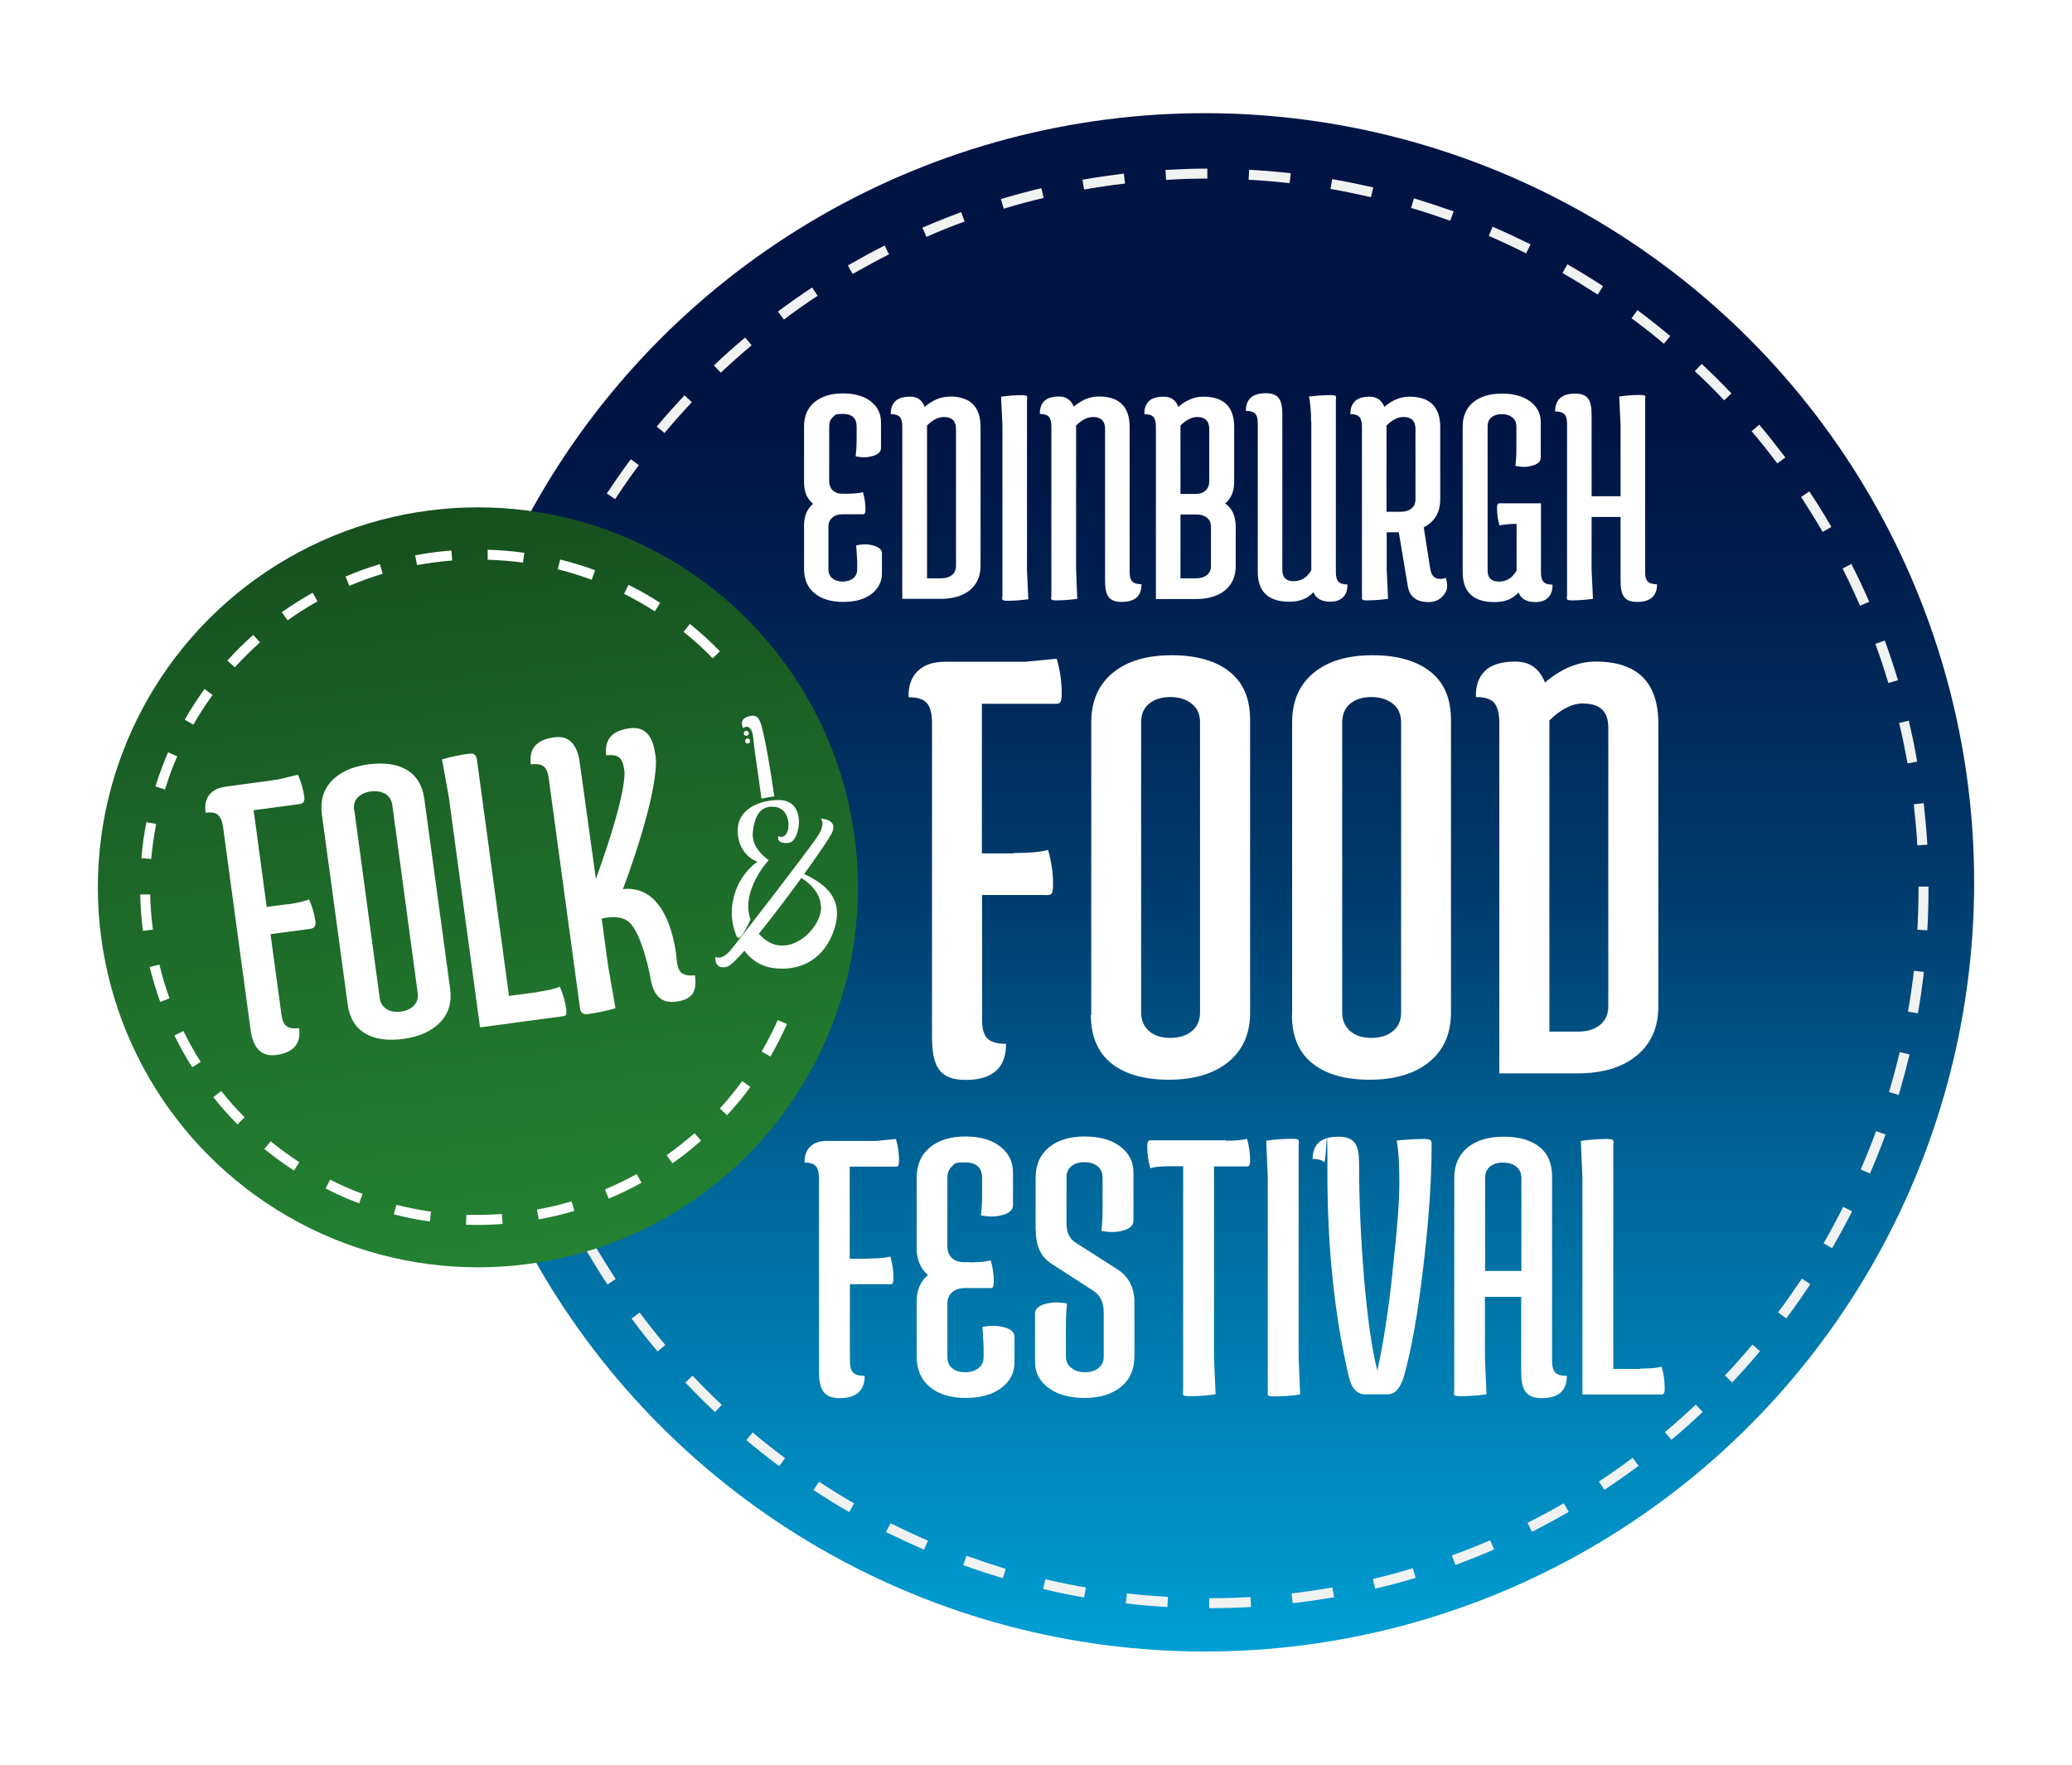
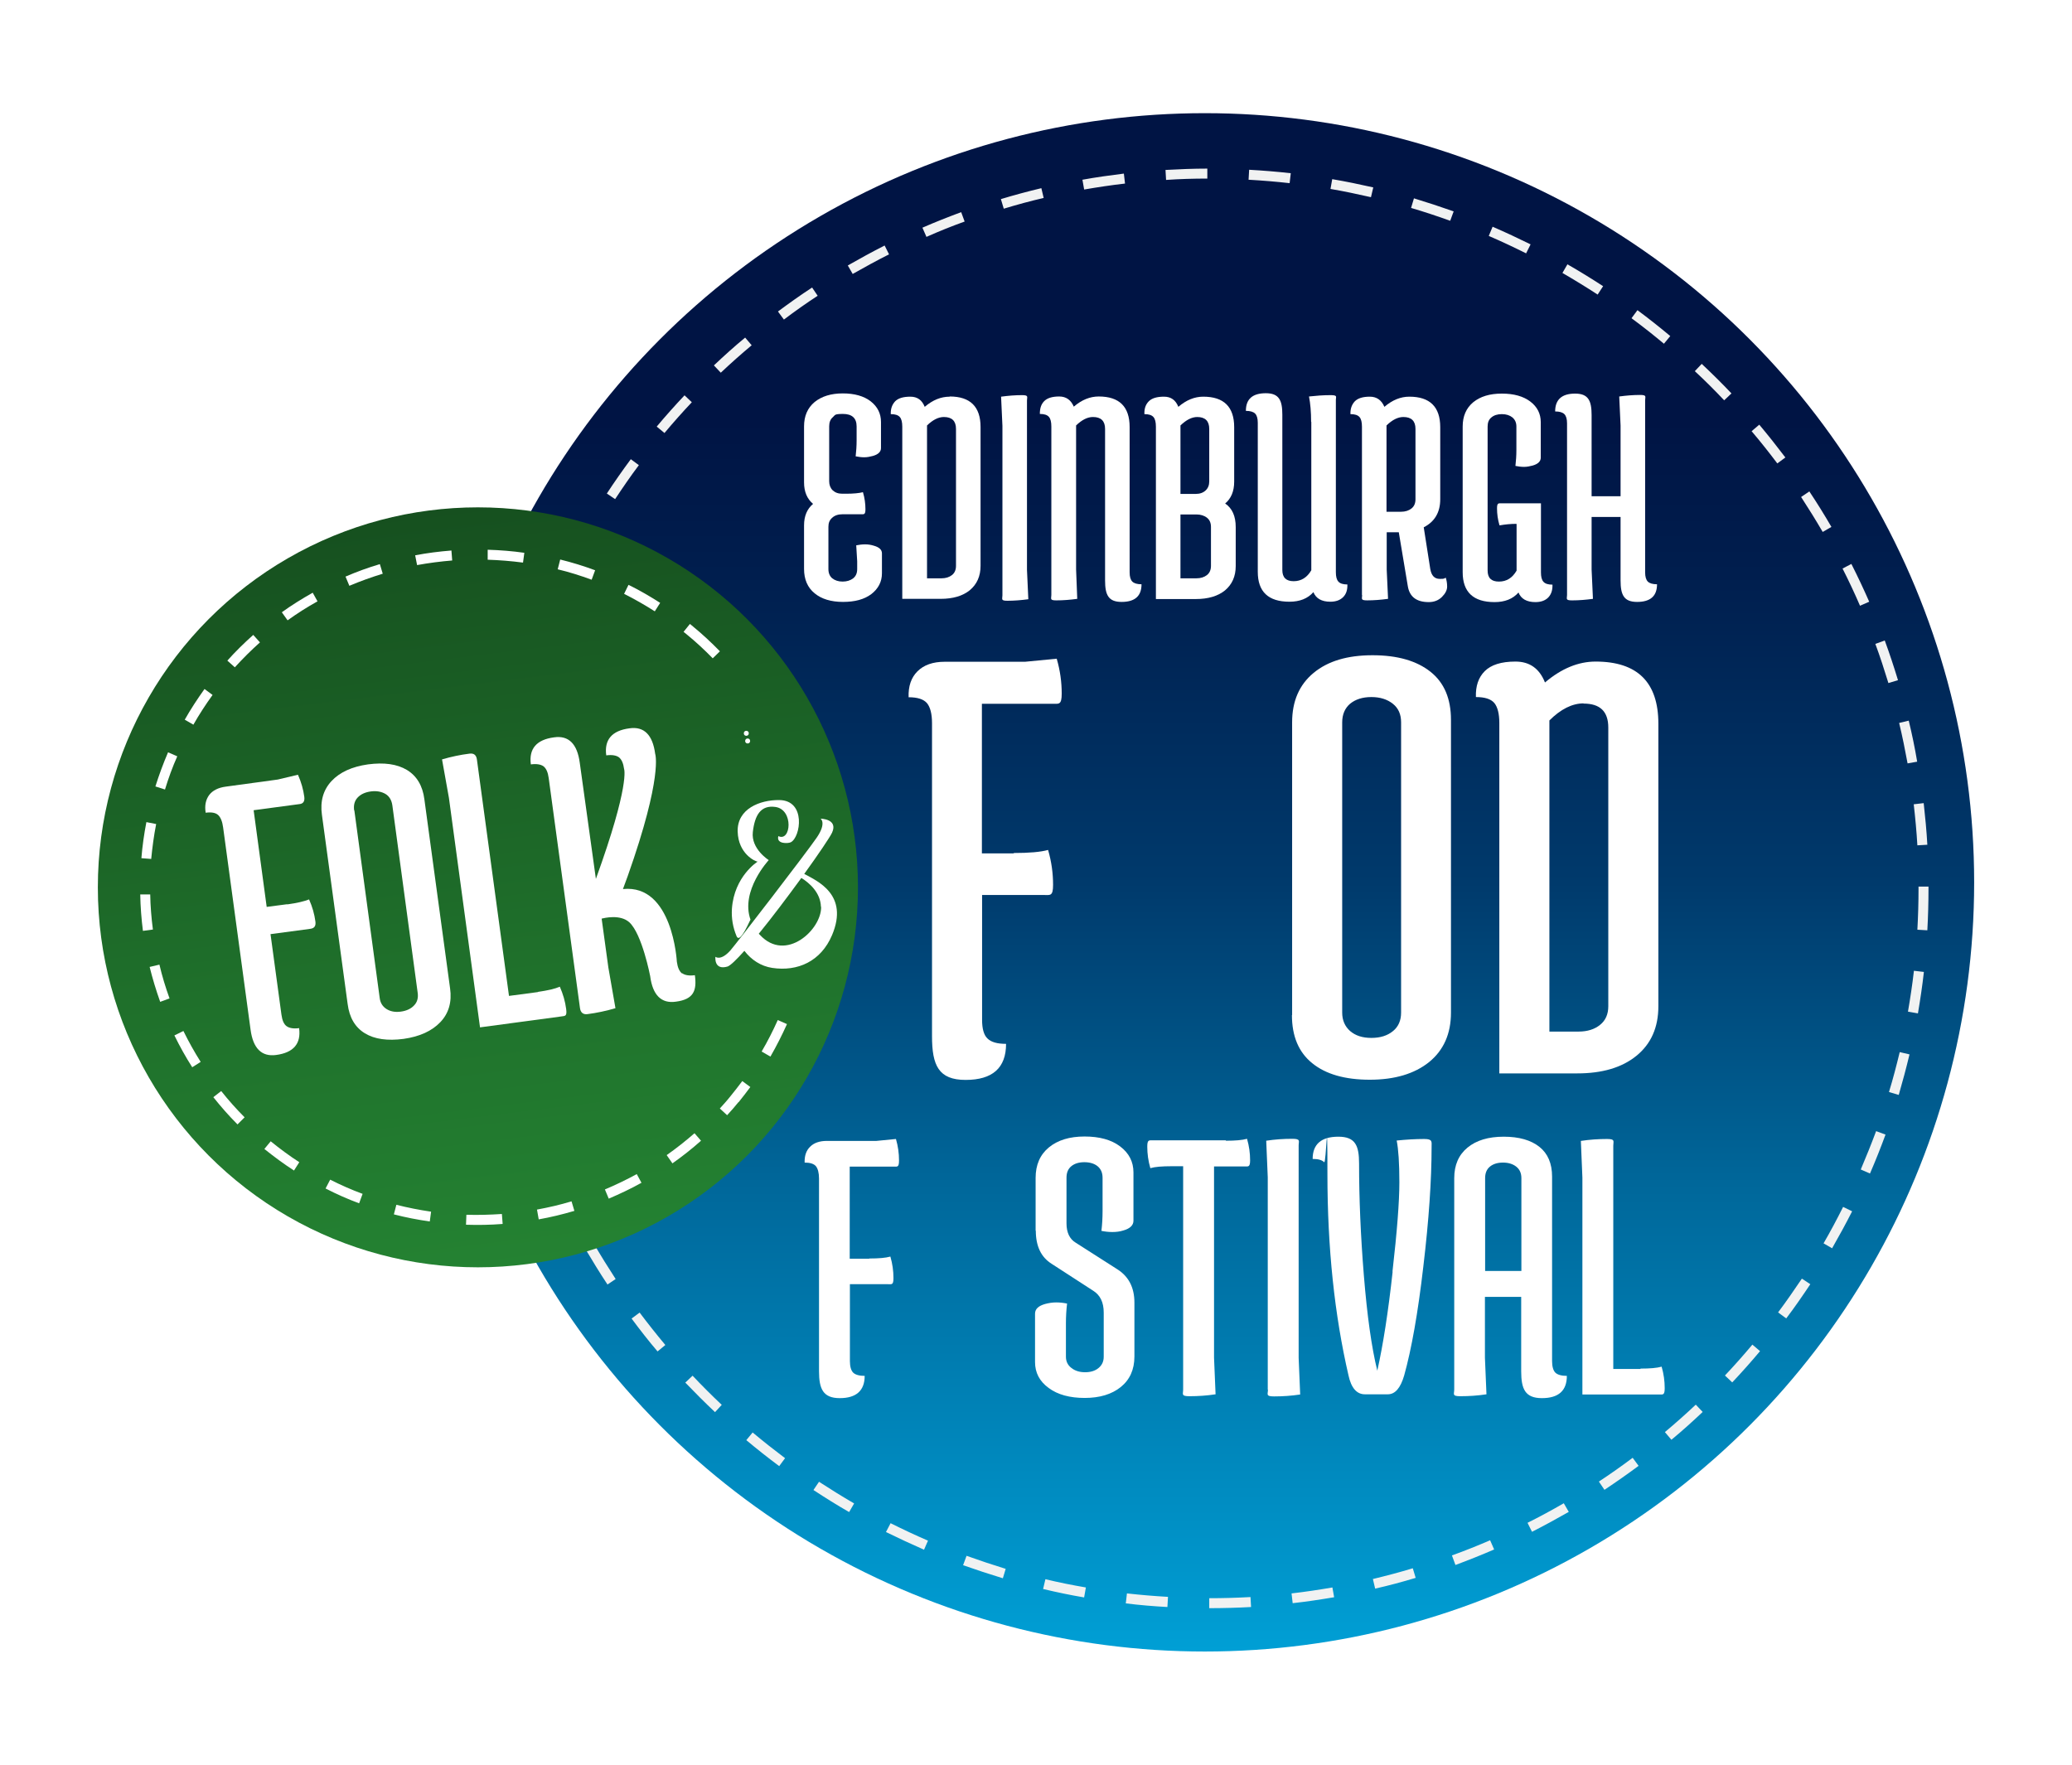
<svg xmlns="http://www.w3.org/2000/svg" id="Layer_1" version="1.1" viewBox="0 0 1080 920">
  <defs>
    <style>
      .st0 {
        fill: url(#linear-gradient1);
      }

      .st1 {
        filter: url(#outer-glow-1);
      }

      .st2 {
        fill: url(#linear-gradient);
      }

      .st3 {
        fill: #f1f2f2;
      }

      .st4 {
        fill: #fff;
      }
    </style>
    <linearGradient id="linear-gradient" x1="628" y1="861" x2="628" y2="59" gradientUnits="userSpaceOnUse">
      <stop offset="0" stop-color="#009fd5" />
      <stop offset=".3" stop-color="#00689b" />
      <stop offset=".5" stop-color="#003a6c" />
      <stop offset=".7" stop-color="#001e4e" />
      <stop offset=".8" stop-color="#001444" />
    </linearGradient>
    <linearGradient id="linear-gradient1" x1="249.4" y1="661.2" x2="249.4" y2="265.1" gradientTransform="translate(-54.9 33.3) rotate(-7)" gradientUnits="userSpaceOnUse">
      <stop offset="0" stop-color="#248232" />
      <stop offset=".4" stop-color="#1f702b" />
      <stop offset="1" stop-color="#16501f" />
    </linearGradient>
    <filter id="outer-glow-1" x="106.9" y="379.5" width="255.6" height="170.7" filterUnits="userSpaceOnUse">
      <feOffset dx="0" dy="0" />
      <feGaussianBlur result="blur" stdDeviation="7" />
      <feFlood flood-color="#000" flood-opacity=".2" />
      <feComposite in2="blur" operator="in" />
      <feComposite in="SourceGraphic" />
    </filter>
  </defs>
  <circle class="st2" cx="628" cy="460" r="401" />
  <g>
    <path class="st4" d="M441,257.4c3.9,0,6.8-.3,8.8-.8.9,3,1.3,6,1.3,8.9s-.8,2.6-2.3,2.6h-9.6c-2.3,0-4.1.6-5.4,1.8-1.4,1.2-2,2.7-2,4.7v22.1c0,2.1.7,3.7,2,4.8,1.4,1.1,3.2,1.7,5.4,1.7s4.1-.6,5.5-1.7c1.4-1.1,2.1-2.7,2.1-4.8v-4.1l-.5-8.3c1.5-.3,3-.5,4.6-.5s3,.2,4.6.7c2.8.8,4.2,2.1,4.2,4v10.4c0,4.4-1.9,8-5.5,10.8-3.7,2.8-8.6,4.1-14.8,4.1s-11.2-1.5-14.8-4.5c-3.7-3-5.5-7.3-5.5-12.7v-22.7c0-4.9,1.6-8.6,4.7-11.2-3.1-2.6-4.7-6.3-4.7-11.2v-29.2c0-5.4,1.8-9.6,5.5-12.7,3.7-3,8.6-4.5,14.7-4.5s11,1.4,14.5,4.1c3.6,2.8,5.4,6.4,5.4,10.8v13.6c0,1.9-1.4,3.3-4.2,4.1-1.5.4-3,.7-4.5.7s-3-.2-4.5-.5c.3-2.6.5-5.4.5-8.3v-7.3c0-4.3-2.4-6.5-7.1-6.5s-4,.6-5.3,1.7c-1.3,1.1-1.9,2.7-1.9,4.8v28.6c0,1.9.6,3.5,1.8,4.7,1.3,1.2,2.9,1.8,5,1.8h2.4Z" />
    <path class="st4" d="M495,206.7c10.7,0,16.1,5.3,16.1,15.9v72.4c0,5.4-1.9,9.6-5.6,12.7-3.7,3-8.8,4.5-15.2,4.5h-20v-89.7c0-2.4-.4-4.1-1.3-5.1-.9-1-2.4-1.5-4.7-1.5-.1-2.8.7-5,2.3-6.7,1.6-1.6,4.2-2.4,7.9-2.4s6.1,1.8,7.5,5.3c4.2-3.6,8.5-5.3,13-5.3M492,217.4c-2.9,0-5.8,1.5-8.8,4.4v79.7h7.5c2.3,0,4.1-.6,5.5-1.7,1.4-1.1,2.1-2.7,2.1-4.8v-71.4c0-4.1-2.1-6.2-6.3-6.2" />
    <path class="st4" d="M522.5,310.3v-88.3l-.7-15.2c3.7-.5,7.3-.8,10.9-.8s2.6.9,2.6,2.8v88.3l.7,15.3c-3.7.5-7.3.8-10.9.8s-2.6-.9-2.6-2.8" />
    <path class="st4" d="M569.7,217.4c-2.9,0-5.8,1.5-8.8,4.4v75.1l.6,15.3c-3.7.5-7.3.8-10.9.8s-2.6-.9-2.6-2.8v-87.8c0-2.4-.4-4.1-1.3-5.1-.9-1-2.4-1.5-4.7-1.5,0-2.8.6-5,2.3-6.7,1.6-1.6,4.2-2.4,7.8-2.4s6.1,1.8,7.6,5.3c4.2-3.6,8.5-5.3,13-5.3,10.7,0,16.1,5.3,16.1,15.9v75.8c0,2.3.5,3.9,1.4,4.8.9.9,2.5,1.4,4.8,1.4,0,6.2-3.5,9.2-10.4,9.2s-8.6-3.7-8.6-11.2v-79c0-4.1-2.1-6.2-6.3-6.2" />
    <path class="st4" d="M602.5,312.2v-89.7c0-2.4-.4-4.1-1.3-5.1-.9-1-2.4-1.5-4.7-1.5-.1-2.8.6-5,2.3-6.7,1.6-1.6,4.2-2.4,7.9-2.4s6.1,1.8,7.5,5.3c4.2-3.6,8.5-5.3,13-5.3,10.7,0,16.1,5.3,16.1,15.9v28.4c0,5-1.6,8.8-4.7,11.4,3.7,2.5,5.5,6.6,5.5,12.3v20.3c0,5.4-1.9,9.6-5.6,12.7-3.7,3-8.8,4.5-15.2,4.5h-20.8ZM624.1,217.4c-2.9,0-5.8,1.5-8.8,4.4v35.7h7.9c2.2,0,3.9-.6,5.2-1.8,1.3-1.2,1.9-2.8,1.9-4.7v-27.4c0-4.1-2.1-6.2-6.3-6.2M615.3,268.2v33.3h8.3c2.3,0,4.1-.6,5.5-1.7,1.4-1.1,2.1-2.7,2.1-4.8v-20.3c0-2.1-.7-3.7-2.1-4.8-1.4-1.1-3.3-1.7-5.5-1.7h-8.3Z" />
    <path class="st4" d="M683.4,220c0-5.3-.4-9.7-1.1-13.3,3.7-.4,7.4-.7,11.2-.7s2.8.8,2.8,2.4v89.9c0,2.3.4,3.9,1.3,4.9.9,1,2.4,1.5,4.7,1.5.1,2.8-.6,5-2.2,6.6-1.6,1.6-3.8,2.4-6.7,2.4-4.5,0-7.5-1.7-8.8-5-3,3.4-7.2,5-12.5,5-11,0-16.5-5.2-16.5-15.6v-77.7c0-2.3-.5-3.9-1.4-4.8-.9-.9-2.5-1.4-4.8-1.4,0-6.2,3.5-9.2,10.4-9.2s8.6,3.7,8.6,11.2v81c0,3.9,2,5.8,5.9,5.8s7-1.9,9.2-5.7v-77.4Z" />
    <path class="st4" d="M709.9,310.3v-87.8c0-2.4-.4-4.1-1.3-5.1-.9-1-2.4-1.5-4.7-1.5-.1-2.8.7-5,2.3-6.7,1.6-1.6,4.2-2.4,7.8-2.4s6.1,1.8,7.6,5.3c4.2-3.6,8.5-5.3,13-5.3,10.7,0,16.1,5.3,16.1,15.9v37.6c0,6.8-2.9,11.7-8.6,14.6l3.4,21.7c.6,3.5,2.2,5.2,5,5.2s1.9-.2,3.1-.6c.4,1.3.7,2.8.7,4.6s-.9,3.6-2.7,5.4c-1.8,1.8-4.1,2.7-6.9,2.7-6.4,0-10-2.8-10.9-8.3l-4.7-28.1h-6.3v19.5l.7,15.2c-3.7.5-7.3.8-10.9.8s-2.6-.9-2.6-2.8M731.5,217.4c-2.9,0-5.8,1.5-8.8,4.4v45h7.5c2.3,0,4.1-.6,5.5-1.7,1.4-1.1,2.1-2.7,2.1-4.8v-36.7c0-4.1-2.1-6.2-6.3-6.2" />
    <path class="st4" d="M790.3,273.1c-2.9,0-5.8.3-8.7.8-.9-3-1.3-6-1.3-8.9s.8-2.6,2.3-2.6h20.6v36c0,2.3.4,3.9,1.3,4.9.9,1,2.4,1.5,4.7,1.5.1,2.8-.6,5-2.2,6.7-1.6,1.6-3.8,2.4-6.7,2.4-4.5,0-7.5-1.7-8.8-5-3,3.4-7.2,5-12.5,5-11,0-16.6-5.2-16.6-15.6v-75.9c0-5.4,1.8-9.6,5.5-12.7,3.7-3,8.6-4.5,14.9-4.5s11.2,1.4,14.8,4.1c3.7,2.8,5.5,6.4,5.5,10.8v18.5c0,1.9-1.4,3.3-4.2,4.1-1.5.4-3,.7-4.5.7s-3-.2-4.5-.5c.3-2.6.5-5.4.5-8.3v-12.2c0-2.1-.7-3.6-2.1-4.8-1.4-1.1-3.2-1.7-5.5-1.7s-4.1.6-5.4,1.7c-1.4,1.1-2,2.7-2,4.8v75c0,3.9,1.9,5.8,5.9,5.8s7-1.9,9.2-5.7v-24.3Z" />
    <path class="st4" d="M816.8,310.3v-89.6c0-2.3-.5-3.9-1.4-4.8-.9-.9-2.5-1.4-4.8-1.4,0-6.2,3.5-9.3,10.4-9.3s8.6,3.7,8.6,11.2v42.3h15.1v-36.8l-.7-15.2c3.7-.5,7.3-.8,10.9-.8s2.6.9,2.6,2.8v89.7c0,2.3.5,3.9,1.4,4.8.9.9,2.5,1.4,4.8,1.4,0,6.2-3.5,9.2-10.4,9.2s-8.6-3.7-8.6-11.2v-33.1h-15.1v27.4l.7,15.3c-3.7.5-7.3.8-10.9.8s-2.6-.9-2.6-2.8" />
    <path class="st4" d="M528.5,444.7c7.9,0,13.9-.5,17.8-1.6,1.8,6.2,2.6,12.2,2.6,18.2s-1.5,5.3-4.6,5.3h-32.4v65.1c0,4.6.9,7.9,2.8,9.7,1.9,1.9,5.1,2.8,9.7,2.8,0,12.5-7,18.8-21.1,18.8s-17.5-7.6-17.5-22.8v-163.2c0-4.8-.9-8.3-2.6-10.4-1.8-2.1-5-3.1-9.6-3.1-.2-5.7,1.3-10.2,4.6-13.5,3.3-3.3,8-5,14.2-5h41.9l16.5-1.6c1.8,6.2,2.6,12.2,2.6,18.2s-1.5,5.3-4.6,5.3h-37v78h16.5Z" />
-     <path class="st4" d="M568.8,529.2v-152.6c0-11,3.7-19.6,11.2-25.8,7.5-6.2,17.7-9.2,30.7-9.2s23.1,2.9,30.2,8.6c7.2,5.7,10.7,14.1,10.7,25.1v152.6c0,11-3.8,19.6-11.4,25.8-7.6,6.1-17.9,9.2-30.9,9.2s-23-2.9-30.1-8.6c-7-5.7-10.6-14.1-10.6-25.1M594.8,376.6v151.3c0,4,1.4,7.2,4.1,9.6,2.7,2.4,6.4,3.6,11.1,3.6s8.4-1.2,11.2-3.5c2.8-2.3,4.3-5.6,4.3-9.7v-151.3c0-4.2-1.4-7.4-4.3-9.7-2.9-2.3-6.6-3.5-11.2-3.5s-8.3,1.2-11.1,3.5c-2.8,2.3-4.1,5.6-4.1,9.7" />
    <path class="st4" d="M673.5,529.2v-152.6c0-11,3.7-19.6,11.2-25.8,7.5-6.2,17.7-9.2,30.7-9.2s23,2.9,30.2,8.6c7.2,5.7,10.7,14.1,10.7,25.1v152.6c0,11-3.8,19.6-11.4,25.8-7.6,6.1-17.9,9.2-30.9,9.2s-23-2.9-30-8.6c-7.1-5.7-10.6-14.1-10.6-25.1M699.6,376.6v151.3c0,4,1.4,7.2,4.1,9.6,2.8,2.4,6.4,3.6,11.1,3.6s8.4-1.2,11.2-3.5c2.9-2.3,4.3-5.6,4.3-9.7v-151.3c0-4.2-1.4-7.4-4.3-9.7-2.9-2.3-6.6-3.5-11.2-3.5s-8.3,1.2-11.1,3.5c-2.7,2.3-4.1,5.6-4.1,9.7" />
    <path class="st4" d="M831.7,344.9c21.8,0,32.7,10.8,32.7,32.4v147.3c0,11-3.8,19.6-11.4,25.8-7.6,6.2-17.9,9.2-30.9,9.2h-40.6v-182.7c0-4.8-.9-8.3-2.6-10.4-1.8-2.1-5-3.1-9.6-3.1-.2-5.7,1.3-10.2,4.6-13.5,3.3-3.3,8.6-5,16-5s12.5,3.6,15.4,10.9c8.6-7.3,17.4-10.9,26.4-10.9M825.4,366.7c-5.9,0-11.9,3-17.8,8.9v162.2h15.2c4.6,0,8.4-1.2,11.2-3.5,2.9-2.3,4.3-5.6,4.3-9.7v-145.3c0-8.4-4.3-12.5-12.9-12.5" />
    <path class="st4" d="M453.1,656.1c4.9,0,8.5-.3,11-1,1.1,3.8,1.6,7.5,1.6,11.2s-.9,3.2-2.8,3.2h-19.9v40.1c0,2.8.6,4.9,1.7,6,1.1,1.1,3.2,1.7,6,1.7,0,7.7-4.4,11.6-13,11.6s-10.8-4.7-10.8-14v-100.5c0-3-.6-5.1-1.6-6.4-1.1-1.3-3.1-1.9-5.9-1.9-.1-3.5.8-6.3,2.9-8.3,2-2,4.9-3,8.7-3h25.8l10.2-1c1.1,3.8,1.6,7.5,1.6,11.2s-.9,3.2-2.9,3.2h-22.8v48h10.2Z" />
-     <path class="st4" d="M505.4,658.1c4.9,0,8.5-.3,11-1,1.1,3.8,1.6,7.5,1.6,11.2s-1,3.2-2.9,3.2h-12c-2.8,0-5.1.7-6.8,2.2-1.7,1.5-2.5,3.5-2.5,5.9v27.7c0,2.6.8,4.6,2.5,6,1.7,1.4,4,2.1,6.8,2.1s5.2-.7,6.9-2.1c1.8-1.4,2.7-3.4,2.7-6v-5.1l-.6-10.4c1.9-.4,3.8-.6,5.7-.6s3.8.3,5.7.8c3.5.9,5.3,2.6,5.3,5.1v13c0,5.6-2.3,10.1-6.9,13.5-4.6,3.5-10.8,5.2-18.6,5.2s-14-1.9-18.6-5.7c-4.6-3.8-6.9-9.1-6.9-15.9v-28.5c0-6.1,2-10.8,5.9-14-3.9-3.3-5.9-7.9-5.9-14v-36.6c0-6.8,2.3-12.1,6.9-15.9,4.6-3.8,10.7-5.7,18.4-5.7s13.7,1.7,18.2,5.2c4.5,3.5,6.7,8,6.7,13.5v17.1c0,2.4-1.8,4.1-5.3,5.1-1.9.5-3.8.8-5.7.8s-3.8-.2-5.7-.6c.4-3.3.6-6.7.6-10.4v-9.1c0-5.4-3-8.1-9-8.1s-5.1.7-6.7,2.1c-1.6,1.4-2.4,3.4-2.4,6v35.8c0,2.4.8,4.4,2.3,5.9,1.6,1.5,3.6,2.2,6.2,2.2h3.1Z" />
    <path class="st4" d="M539.8,641.6v-27.5c0-6.8,2.3-12.1,6.9-15.9,4.6-3.8,10.8-5.7,18.6-5.7s14,1.7,18.6,5.2c4.6,3.5,6.9,8,6.9,13.5v25.2c0,2.4-1.8,4.1-5.3,5.1-1.9.6-3.8.8-5.7.8s-3.8-.2-5.7-.6c.4-3.3.6-6.7.6-10.4v-17.3c0-2.6-.9-4.6-2.6-6-1.7-1.4-4.1-2.1-6.9-2.1s-5.1.7-6.8,2.1c-1.7,1.4-2.5,3.4-2.5,6v23.8c0,4.7,1.6,8.1,4.7,10l21.6,13.8c6.1,3.8,9.1,9.6,9.1,17.5v28.1c0,6.8-2.4,12.1-7.1,15.9-4.7,3.8-11,5.7-18.8,5.7s-14.1-1.7-18.8-5.2c-4.8-3.5-7.1-8-7.1-13.5v-25.2c0-2.4,1.7-4.1,5.3-5.1,1.9-.5,3.8-.8,5.7-.8s3.8.2,5.7.6c-.4,3.3-.6,6.7-.6,10.4v17.3c0,2.4.9,4.4,2.9,5.9,1.9,1.5,4.3,2.2,7.1,2.2s5.2-.7,7-2.2c1.8-1.5,2.7-3.4,2.7-5.9v-23c0-5.3-1.8-9.1-5.5-11.4l-21.6-14c-5.6-3.5-8.3-9.3-8.3-17.3" />
    <path class="st4" d="M639,594.7c4.9,0,8.5-.3,11-1,1.1,3.8,1.6,7.5,1.6,11.2s-1,3.2-2.9,3.2h-15.9v99.7l.8,19.1c-4.6.7-9.1,1-13.6,1s-3.3-1.1-3.3-3.5v-116.4h-6.1c-4.9,0-8.6.3-11,1-1.1-3.8-1.6-7.5-1.6-11.2s.9-3.3,2.9-3.3h38Z" />
    <path class="st4" d="M660.8,724.4v-110.6l-.8-19.1c4.6-.7,9.1-1,13.6-1s3.3,1.2,3.3,3.5v110.7l.8,19.1c-4.6.7-9.1,1-13.6,1s-3.2-1.1-3.2-3.5" />
    <path class="st4" d="M725.8,663c2.4-21,3.6-36.5,3.6-46.6s-.5-17.3-1.4-21.8c5-.5,9.8-.8,14.3-.8s3.9,1.4,3.9,4.1c0,17.2-1.4,38-4.3,62.3-2.8,24.3-6.2,43.3-10,56.9-1.9,6.5-4.7,9.8-8.5,9.8h-12c-4.2,0-7.1-3.3-8.5-9.8-7.3-31.5-11-66.5-11-105.2s-.6-4.8-1.7-6c-1.2-1.2-3.2-1.7-6-1.7,0-7.7,4.5-11.6,13.4-11.6s10.8,4.7,10.8,14c0,18,.8,37.5,2.5,58.4,1.7,20.9,4,37.4,7,49.6,3-13.4,5.7-30.6,8-51.7" />
    <path class="st4" d="M758,724.4v-110.2c0-6.8,2.3-12.1,6.9-15.9,4.6-3.8,10.9-5.7,18.9-5.7s14.2,1.8,18.6,5.3c4.4,3.5,6.6,8.7,6.6,15.5v96.2c0,2.8.6,4.9,1.7,6,1.1,1.1,3.2,1.7,6,1.7,0,7.7-4.3,11.6-13,11.6s-10.8-4.7-10.8-14v-38.8h-18.9v31.7l.8,19.1c-4.6.7-9.1,1-13.6,1s-3.2-1.1-3.2-3.5M774.1,614.2v48.4h18.9v-48.4c0-2.6-.9-4.6-2.7-6-1.8-1.4-4.1-2.1-6.9-2.1s-5.1.7-6.8,2.1c-1.7,1.4-2.5,3.4-2.5,6" />
    <path class="st4" d="M855.1,713.5c4.9,0,8.5-.3,11-1,1.1,3.8,1.6,7.5,1.6,11.2s-.9,3.3-2.8,3.3h-40.1v-113.1l-.8-19.1c4.6-.7,9.2-1,13.6-1s3.3,1.1,3.3,3.5v116.4h14.2Z" />
  </g>
  <path class="st3" d="M630.3,838.4v-5.2c7.1,0,14.4-.2,21.5-.6l.3,5.2c-7.2.4-14.6.6-21.8.6M608.5,837.8c-7.3-.4-14.6-1-21.7-1.9l.6-5.2c7.1.8,14.3,1.4,21.4,1.8l-.3,5.2ZM673.8,835.9l-.6-5.2c7.1-.8,14.3-1.9,21.3-3.1l.9,5.1c-7.1,1.2-14.4,2.3-21.6,3.1M565.1,832.8c-7.1-1.2-14.3-2.7-21.4-4.4l1.2-5.1c7,1.7,14.1,3.1,21.1,4.3l-.9,5.1ZM716.8,828.3l-1.2-5.1c7-1.7,13.9-3.5,20.8-5.6l1.5,5c-6.9,2.1-14,4-21.1,5.6M522.7,822.8c-6.9-2.1-13.9-4.4-20.7-6.8l1.8-4.9c6.7,2.4,13.6,4.7,20.4,6.8l-1.5,5ZM758.6,815.8l-1.8-4.9c6.7-2.4,13.4-5.1,19.9-7.9l2.1,4.8c-6.7,2.9-13.5,5.6-20.2,8.1M481.6,807.9c-6.6-2.9-13.3-6-19.8-9.2l2.4-4.6c6.4,3.2,13,6.3,19.5,9.1l-2.1,4.8ZM798.5,798.5l-2.3-4.6c6.4-3.2,12.7-6.6,18.9-10.2l2.6,4.5c-6.3,3.6-12.7,7.1-19.2,10.4M442.6,788.3c-6.3-3.6-12.5-7.5-18.6-11.5l2.9-4.3c6,3.9,12.1,7.7,18.3,11.3l-2.6,4.5ZM836.3,776.7l-2.9-4.3c5.9-3.9,11.9-8.1,17.6-12.4l3.1,4.2c-5.8,4.3-11.8,8.5-17.8,12.5M406.1,764.3c-5.8-4.3-11.6-8.9-17.1-13.5l3.3-4c5.5,4.6,11.2,9.1,16.9,13.4l-3.1,4.2ZM871.2,750.6l-3.4-4c5.5-4.6,10.9-9.4,16.1-14.3l3.6,3.8c-5.3,5-10.7,9.9-16.3,14.5M372.7,736.2c-5.3-5-10.5-10.2-15.5-15.4l3.8-3.6c4.9,5.2,10,10.3,15.2,15.2l-3.5,3.8ZM902.9,720.7l-3.8-3.6c4.9-5.2,9.7-10.6,14.3-16.1l4,3.4c-4.7,5.6-9.5,11-14.5,16.3M342.7,704.5c-4.7-5.5-9.2-11.3-13.5-17.1l4.2-3.1c4.3,5.7,8.8,11.4,13.4,16.9l-4,3.3ZM931,687.3l-4.2-3.1c4.3-5.7,8.4-11.7,12.4-17.6l4.4,2.9c-4,6-8.2,12.1-12.6,17.9M316.6,669.6c-4-6-7.8-12.3-11.5-18.5l4.5-2.6c3.6,6.2,7.4,12.3,11.3,18.3l-4.3,2.9ZM955,650.8l-4.5-2.6c3.6-6.2,7-12.6,10.2-19l4.7,2.3c-3.3,6.5-6.8,12.9-10.4,19.2M294.8,631.9c-3.3-6.5-6.4-13.1-9.3-19.7l4.8-2.1c2.8,6.6,5.9,13.1,9.1,19.5l-4.6,2.4ZM974.7,611.8l-4.8-2.1c2.8-6.6,5.5-13.3,8-20l4.9,1.8c-2.5,6.8-5.2,13.6-8.1,20.3M277.5,591.9c-2.5-6.8-4.8-13.8-6.9-20.7l5-1.5c2.1,6.8,4.3,13.7,6.8,20.4l-4.9,1.8ZM989.6,570.8l-5-1.5c2.1-6.8,3.9-13.8,5.6-20.8l5.1,1.2c-1.7,7.1-3.6,14.2-5.6,21.1M264.9,550.1c-1.7-7.1-3.2-14.2-4.4-21.4l5.1-.9c1.2,7,2.7,14.1,4.4,21.1l-5.1,1.2ZM999.6,528.3l-5.1-.9c1.2-7,2.3-14.2,3.1-21.3l5.2.6c-.8,7.2-1.9,14.5-3.1,21.6M257.3,507.2c-.8-7.2-1.5-14.5-1.9-21.7l5.2-.3c.4,7.1,1.1,14.3,1.9,21.4l-5.2.6ZM1004.6,485l-5.2-.3c.4-7.1.6-14.3.6-21.5v-1h5.2v.9c0,7.3-.2,14.6-.6,21.8M260,463.6h-5.2v-.5c0-7.1.2-14.2.6-21.3l5.2.3c-.4,7-.6,14-.6,21v.5ZM999.4,440.7c-.4-7.1-1.1-14.4-1.9-21.4l5.2-.6c.8,7.2,1.5,14.5,1.9,21.7l-5.2.3ZM262.4,420.7l-5.2-.6c.8-7.2,1.9-14.5,3.1-21.6l5.1.9c-1.2,7.1-2.3,14.2-3.1,21.3M994.3,398c-1.3-7-2.7-14.1-4.4-21.1l5-1.2c1.7,7,3.2,14.2,4.4,21.4l-5.1.9ZM269.7,378.3l-5-1.2c1.6-7.1,3.5-14.2,5.6-21.1l5,1.5c-2,6.8-3.9,13.8-5.5,20.8M984.3,356.1c-2.1-6.8-4.3-13.7-6.8-20.4l4.9-1.8c2.5,6.8,4.8,13.8,6.9,20.7l-5,1.5ZM282,337.1l-4.9-1.8c2.5-6.8,5.2-13.6,8-20.3l4.8,2.1c-2.8,6.6-5.5,13.3-7.9,20M969.5,315.8c-2.8-6.5-5.9-13.1-9.1-19.4l4.6-2.4c3.3,6.5,6.4,13.1,9.3,19.7l-4.8,2.1ZM299,297.5l-4.6-2.3c3.2-6.5,6.7-12.9,10.3-19.2l4.5,2.6c-3.6,6.2-7,12.6-10.2,19M950.1,277.4c-3.6-6.2-7.4-12.3-11.3-18.3l4.3-2.9c4,6,7.9,12.3,11.5,18.5l-4.5,2.6ZM320.6,260.2l-4.3-2.9c4-6.1,8.2-12.1,12.5-17.9l4.2,3.1c-4.3,5.7-8.4,11.7-12.3,17.6M926.4,241.6c-4.3-5.7-8.8-11.4-13.4-16.8l4-3.4c4.7,5.6,9.2,11.3,13.6,17.1l-4.2,3.1ZM346.3,225.7l-4-3.3c4.6-5.5,9.5-11,14.5-16.3l3.8,3.6c-4.9,5.2-9.7,10.6-14.3,16.1M898.7,208.7c-4.9-5.2-10-10.3-15.3-15.2l3.6-3.8c5.3,5,10.5,10.1,15.5,15.4l-3.8,3.6ZM375.7,194.3l-3.6-3.8c5.3-5,10.7-9.9,16.3-14.5l3.4,4c-5.5,4.6-10.9,9.4-16.1,14.3M867.3,179.2c-5.5-4.6-11.2-9.1-16.9-13.3l3.1-4.2c5.8,4.3,11.6,8.9,17.1,13.5l-3.3,4ZM408.6,166.6l-3.1-4.2c5.8-4.3,11.8-8.6,17.8-12.5l2.9,4.3c-6,3.9-11.9,8.1-17.6,12.4M832.8,153.6c-6-3.9-12.2-7.7-18.4-11.3l2.6-4.5c6.3,3.6,12.6,7.5,18.6,11.4l-2.8,4.3ZM444.5,142.9l-2.6-4.5c6.3-3.6,12.7-7.1,19.2-10.4l2.3,4.6c-6.4,3.2-12.7,6.7-18.9,10.2M795.5,132.1c-6.4-3.2-13-6.3-19.5-9.1l2-4.8c6.7,2.9,13.3,6,19.8,9.2l-2.3,4.6ZM482.9,123.5l-2.1-4.8c6.6-2.9,13.5-5.6,20.2-8.1l1.8,4.9c-6.7,2.4-13.4,5.1-19.9,8M755.9,115.1c-6.7-2.4-13.6-4.7-20.4-6.7l1.5-5c6.9,2.1,13.9,4.4,20.7,6.8l-1.8,4.9ZM523.2,108.8l-1.5-5c6.9-2.1,14-4,21.1-5.7l1.2,5.1c-6.9,1.6-13.9,3.5-20.8,5.6M714.6,102.8c-7-1.6-14.1-3.1-21.1-4.3l.9-5.1c7.1,1.2,14.3,2.7,21.4,4.3l-1.2,5.1ZM565.1,98.8l-.9-5.1c7.1-1.3,14.4-2.3,21.6-3.2l.6,5.2c-7.1.8-14.3,1.9-21.3,3.1M672.3,95.5c-7.1-.8-14.3-1.4-21.5-1.8l.3-5.2c7.2.4,14.5,1,21.7,1.8l-.6,5.2ZM607.8,93.8l-.3-5.2c7.2-.4,14.6-.7,21.8-.7v5.2c-7.1,0-14.4.2-21.5.7" />
  <circle class="st0" cx="249.1" cy="462.6" r="198.1" />
  <g class="st1">
    <g>
      <path class="st4" d="M280.3,517.1c5.2-.7,9-1.6,11.5-2.7,1.7,3.9,2.8,7.7,3.3,11.6s-.5,3.6-2.5,3.9l-42.4,5.7-16.2-119.6-3.6-20.1c4.8-1.4,9.5-2.4,14.3-3,2.3-.3,3.6.7,3.9,3.2l16.7,123.1,15.1-2Z" />
      <path class="st4" d="M355.5,507.5c-1.4-1.1-2.3-3.1-2.7-6.1,0,0-2.1-40.6-28.1-37.9.9-2.4,1.7-4.6,2.5-6.8,18.5-52.3,14.3-63.7,14.3-63.7-1.3-9.9-5.8-14.4-13.4-13.3-9.2,1.2-13.2,6-12.1,14.1,3-.4,5.2,0,6.6,1,1.4,1.1,2.3,3.1,2.7,6.1,0,0,3.2,7.9-14.7,57.3l-8.4-60.5c-1.3-9.9-5.8-14.4-13.4-13.3-9.2,1.2-13.2,6-12.1,14.1,3-.4,5.2,0,6.6,1,1.4,1.1,2.3,3.1,2.7,6.1l16.3,119.9c.3,2.4,1.7,3.5,3.9,3.2,4.7-.6,9.9-1.7,14.6-3.1l-3.7-21.2-3.5-25.5c1.3-.3,9.6-2.4,14.4,1.9,6.7,6.1,10.9,28.1,10.9,28.1,1.3,9.9,5.8,14.4,13.4,13.3,9.2-1.2,11-5.7,9.9-13.8-3,.4-5.2,0-6.6-1Z" />
      <path class="st4" d="M181.2,523.4l-13.4-98.6c-1-7.1.7-13,5-17.6,4.3-4.6,10.6-7.5,19-8.7,8.4-1.1,15.1-.2,20.3,2.9,5.1,3.1,8.2,8.2,9.1,15.3l13.4,98.6c1,7.1-.7,13-5.1,17.6-4.4,4.6-10.7,7.5-19.1,8.7-8.4,1.1-15.1.2-20.2-2.9-5.1-3.1-8.1-8.2-9-15.3M184.7,422.5l13.2,97.7c.3,2.6,1.5,4.5,3.5,5.8,2,1.3,4.5,1.8,7.5,1.4s5.3-1.5,6.9-3.2c1.7-1.7,2.3-4,1.9-6.7l-13.2-97.7c-.4-2.7-1.6-4.7-3.6-5.9-2.1-1.2-4.6-1.7-7.6-1.3-3,.4-5.3,1.5-6.9,3.2-1.6,1.7-2.2,4-1.8,6.7" />
      <path class="st4" d="M149.7,471.5c5.1-.7,8.9-1.6,11.4-2.6,1.7,3.8,2.8,7.7,3.3,11.5.3,2.3-.5,3.5-2.5,3.8l-20.9,2.8,5.7,42c.4,3,1.3,5,2.7,6,1.4,1,3.6,1.4,6.5,1,1.1,8.1-2.9,12.8-12,14-7.5,1-12-3.4-13.3-13.2l-14.3-105.4c-.4-3.1-1.3-5.3-2.6-6.5-1.3-1.2-3.5-1.6-6.5-1.2-.6-3.7,0-6.7,1.8-9.2,1.8-2.4,4.8-3.9,8.7-4.4l27.1-3.7,10.5-2.5c1.7,3.8,2.8,7.7,3.3,11.5.3,2.3-.5,3.6-2.5,3.8l-23.9,3.2,6.8,50.4,10.7-1.4Z" />
    </g>
  </g>
  <path class="st4" d="M384.9,574.6c-1.9,2.4-3.9,4.6-5.9,6.8l-3.8-3.5c1.9-2.1,3.9-4.3,5.7-6.6h0c2-2.5,4.1-5.1,6-7.7l4.2,3.1c-2,2.7-4,5.3-6.1,7.9ZM365.4,594.7c-4.7,4.2-9.8,8.2-14.9,11.8l-3-4.3c5-3.5,9.9-7.4,14.5-11.4l3.4,3.9ZM401.5,550.8l-4.5-2.6c3.1-5.3,5.9-10.8,8.4-16.4l4.8,2.1c-2.6,5.8-5.5,11.5-8.6,16.9ZM334.4,616.6c-5.5,3.1-11.3,5.8-17.1,8.3l-2-4.8c5.7-2.4,11.3-5.1,16.6-8l2.5,4.6ZM299.3,631.3c-6.1,1.8-12.3,3.3-18.5,4.4l-.9-5.1c6-1.1,12.1-2.5,18-4.3l1.5,5ZM261.9,638.1c-6.3.5-12.7.6-19,.4l.2-5.2c6.1.2,12.3,0,18.5-.4l.4,5.2ZM224,636.8c-6.3-.9-12.5-2.1-18.7-3.7l1.3-5c5.9,1.5,12,2.7,18.1,3.6l-.7,5.2ZM187.1,627.3c-5.9-2.2-11.8-4.8-17.4-7.7l2.4-4.6c5.5,2.8,11.2,5.3,16.9,7.4l-1.8,4.9ZM153.2,610.2c-5.3-3.4-10.4-7.2-15.4-11.2l3.3-4c4.8,3.9,9.8,7.6,14.9,10.9l-2.8,4.4ZM375.2,339.6l-3.7,3.6c-4.3-4.4-8.8-8.6-13.6-12.5-.5-.4-1.1-.9-1.6-1.3l3.3-4.1c.6.4,1.1.9,1.6,1.3,4.9,4,9.6,8.4,14,12.9ZM127.5,582.5l-3.7,3.7c-4.5-4.5-8.7-9.3-12.6-14.2l4.1-3.2c3.8,4.8,7.9,9.4,12.3,13.8ZM341.3,318.7c-5.2-3.3-10.6-6.4-16-9.1l2.3-4.7c5.7,2.8,11.2,6,16.5,9.4l-2.8,4.4ZM104.6,553.6l-4.4,2.8c-3.4-5.3-6.5-10.9-9.3-16.6l4.7-2.3c2.7,5.5,5.7,10.9,9,16.1ZM308.3,302.2c-5.7-2.1-11.7-4-17.6-5.4l1.3-5.1c6.1,1.5,12.3,3.4,18.2,5.6l-1.8,4.9ZM88.4,520.5l-4.9,1.8c-2.1-5.9-4-12.1-5.5-18.2l5.1-1.2c1.4,6,3.2,11.9,5.3,17.7ZM272.6,293.3c-6.1-.8-12.3-1.3-18.4-1.5v-5.2c6.5.2,12.9.7,19.1,1.6l-.7,5.2ZM79.7,484.6l-5.2.7c-.8-6.3-1.3-12.7-1.4-19h5.2c.1,6,.6,12.2,1.4,18.3ZM235.7,292.2c-6.1.5-12.3,1.3-18.3,2.4l-1-5.1c6.2-1.2,12.6-2,18.9-2.5l.4,5.2ZM78.9,447.8l-5.2-.4c.5-6.3,1.4-12.6,2.6-18.8l5.1,1c-1.2,6-2,12.2-2.6,18.3ZM199.5,299.1c-5.9,1.8-11.7,3.9-17.4,6.3l-2-4.8c5.8-2.5,11.8-4.7,17.9-6.5l1.5,5ZM86,411.6l-5-1.6c1.9-6,4.1-12,6.6-17.8l4.8,2.1c-2.5,5.6-4.6,11.4-6.4,17.3ZM165.5,313.5c-5.4,3-10.6,6.3-15.6,9.9l-3-4.2c5.1-3.7,10.6-7.1,16.1-10.2l2.5,4.5ZM100.8,377.8l-4.5-2.6c3.1-5.5,6.6-10.8,10.3-16l4.2,3.1c-3.6,5-7,10.2-10,15.5ZM135.5,334.9c-4.6,4.1-9,8.5-13.1,13l-3.9-3.5c4.2-4.7,8.8-9.2,13.5-13.4l3.5,3.9Z" />
  <g>
    <path class="st4" d="M391.2,479.5c-5.4-15.1,9.5-31.1,9.5-31.1,0,0-9.3-5.8-8.3-14.6s4.1-14.2,11.8-13.1c9.6,1.4,8.1,18.4,1.5,15.2-1.2,4.2,5.1,3.9,6.5,3.2,5.1-2.6,8.1-21.8-6-22-10.2-.1-22,4.6-21.7,16.4.3,11.7,9.3,15.7,10.4,15.7,0,0-12.2,7.6-13.4,24.6-.3,5,.5,9.6,2.4,14.2s7.1-8.8,7.3-8.5" />
    <path class="st4" d="M427.6,426.7s3.5,2.1-1.9,10c-5.4,7.9-41.6,54.9-45,58.8-5.1,5.7-7.8,3.3-7.8,3.3,0,0-.9,7.2,6.3,5.1,1.5-.5,4.7-3.6,8.8-8.2,3.6,4.7,8.6,8,14.5,8.9,13.3,2,25.4-3.4,31.2-17.1,8.9-21.1-7.7-28.2-14.5-31.9,7.5-10.4,13.3-19,14.5-21.5,3.3-7.3-6.1-7.3-6.1-7.3ZM428,472.7c.3,11.9-18.4,29.3-31.9,14.7-.2-.2-.4-.4-.6-.6,7.1-8.7,15.2-19.5,22.2-29.1,4.3,2.7,10,7.7,10.2,15.1Z" />
-     <path class="st4" d="M403.6,415.2c-2.6-17.8-4.4-27.3-5.9-33.7s-2.4-9.5-7.6-8c-5.3,1.5-2.8,6.1-2.8,6.1,0,0,4.8-4,5.5,6.8.3,4.1,2.3,16.3,4.1,30,0,0,1.2-.3,3.3-.7s3.4-.5,3.4-.5Z" />
    <circle class="st4" cx="389" cy="382.3" r="1.3" />
    <circle class="st4" cx="389.7" cy="386.3" r="1.3" />
  </g>
</svg>